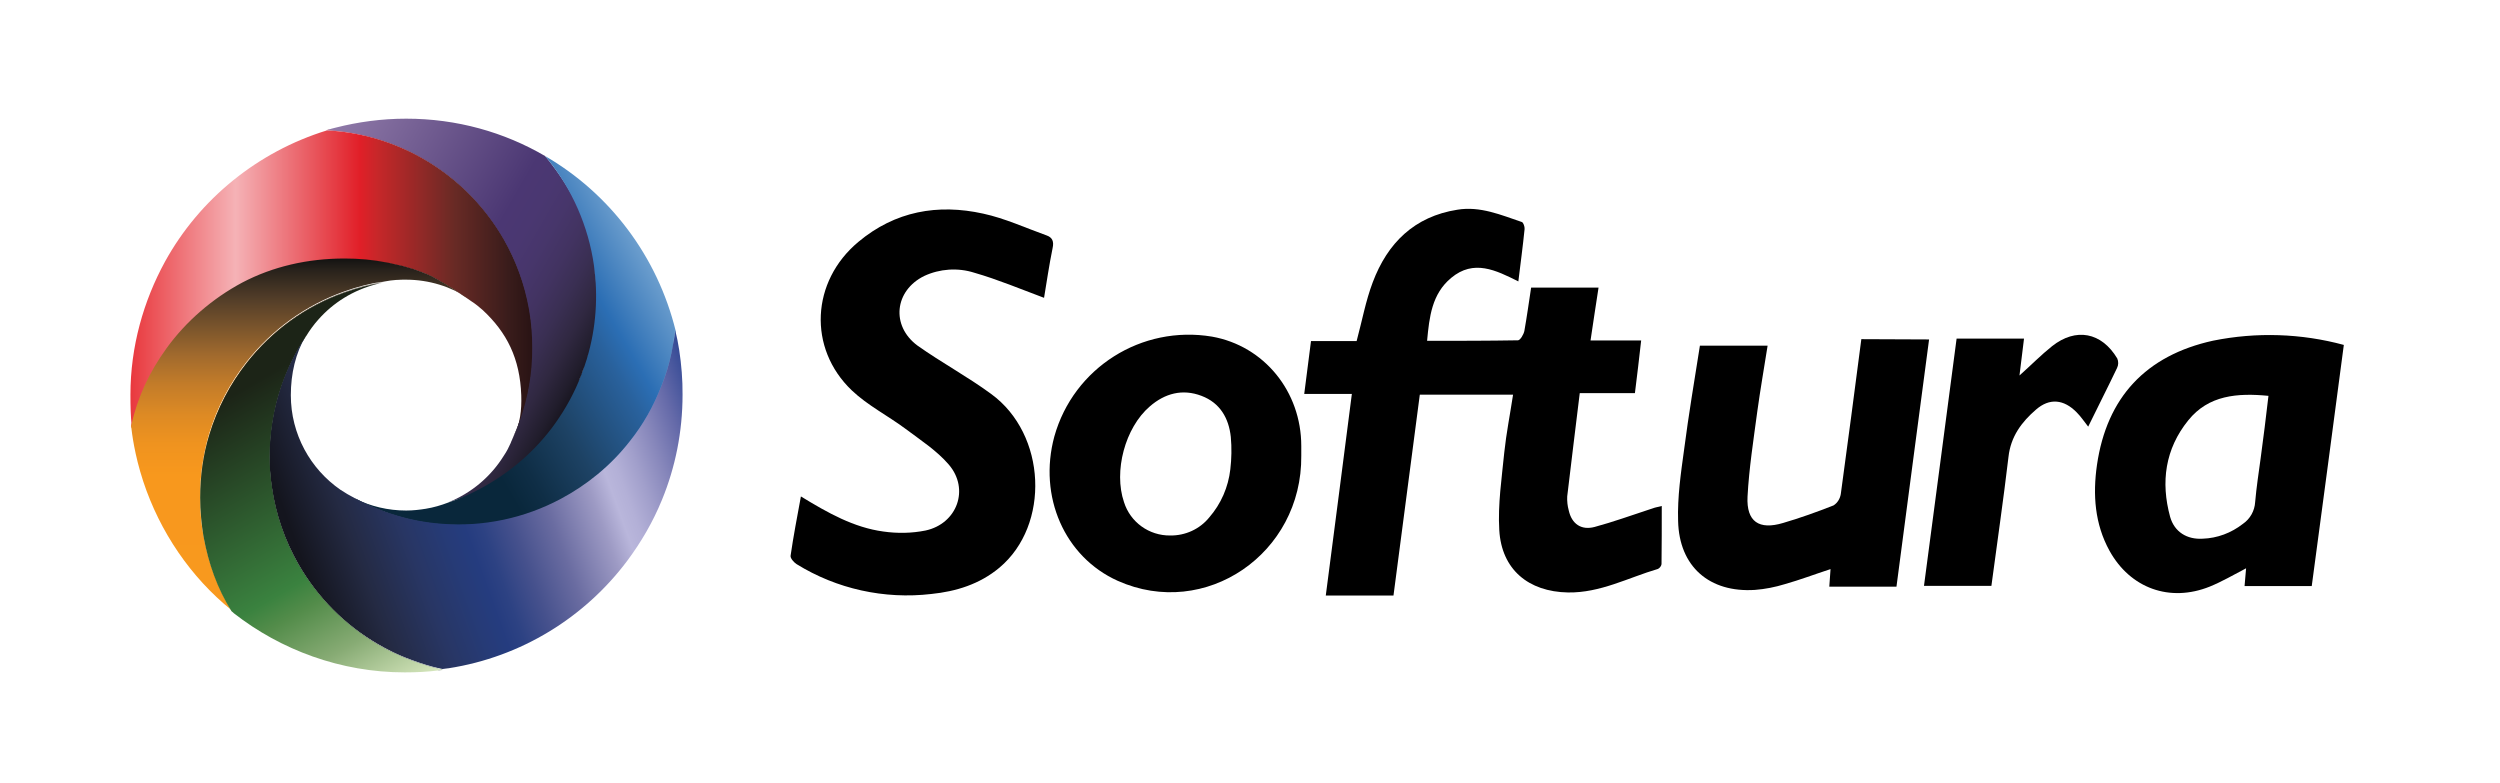
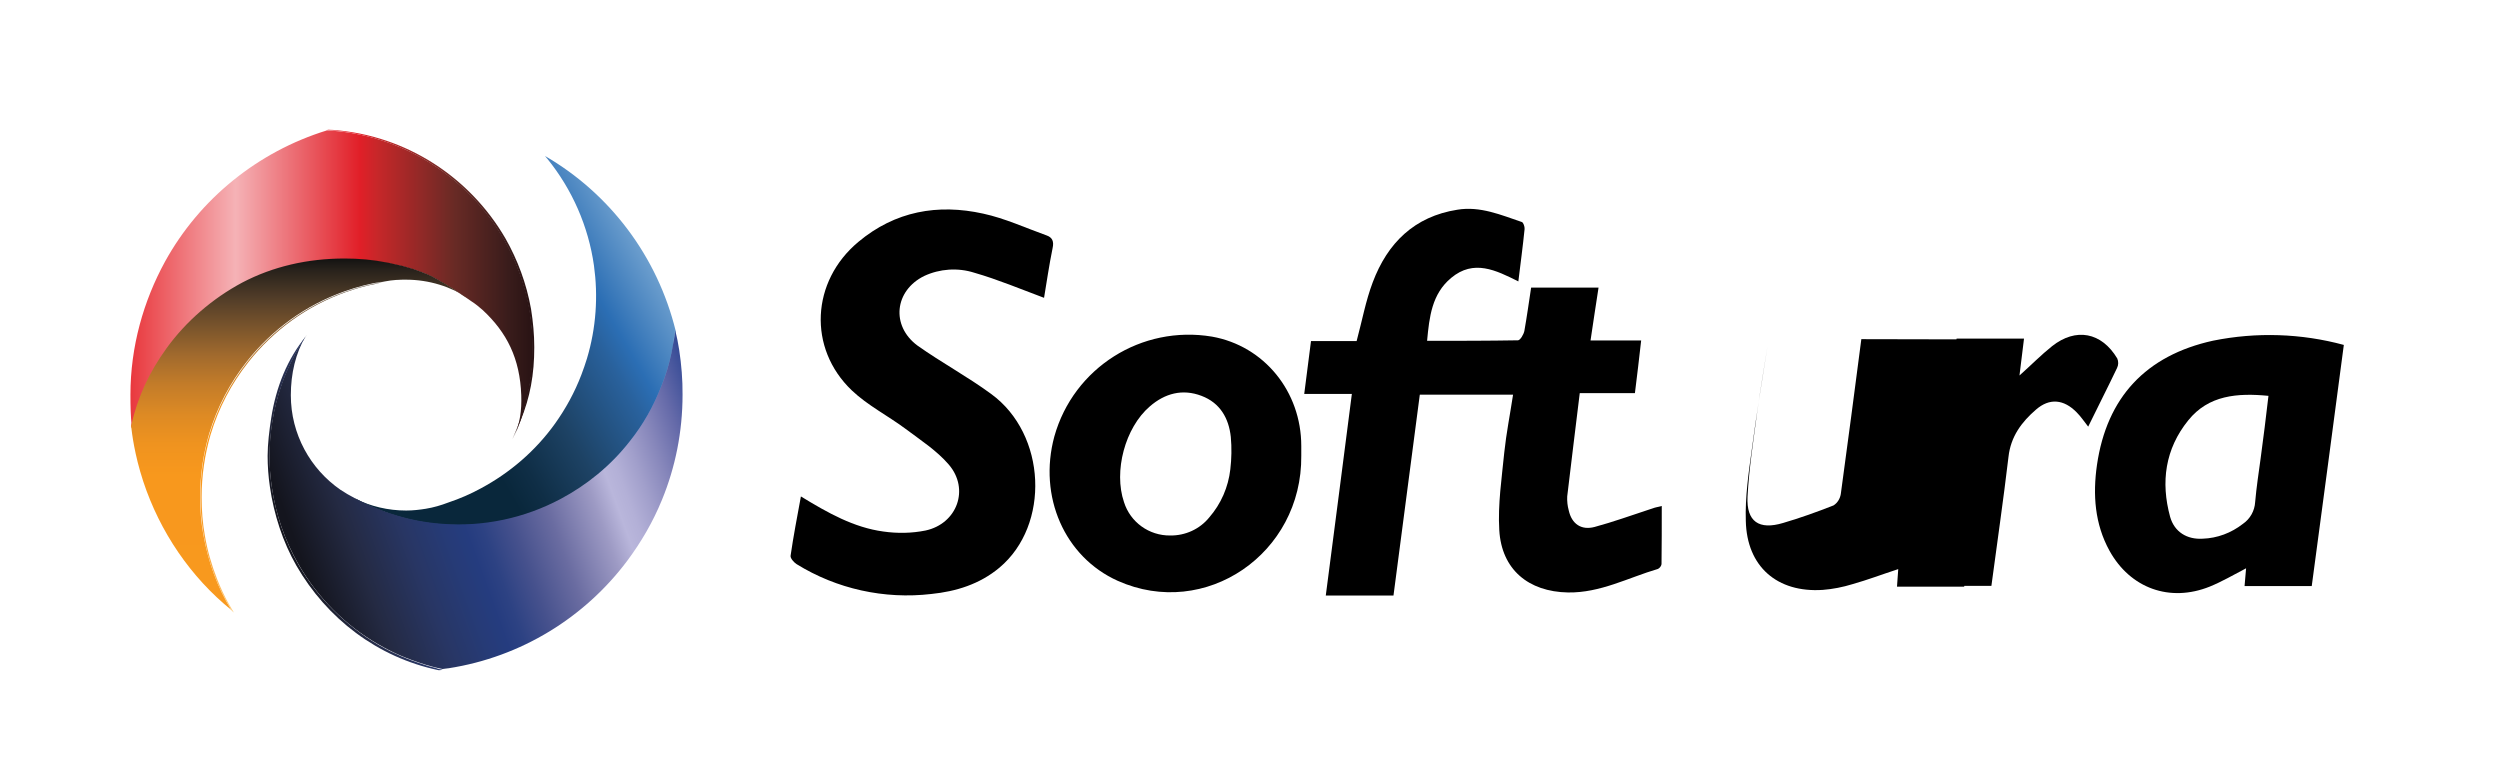
<svg xmlns="http://www.w3.org/2000/svg" version="1.1" id="Layer_1" x="0px" y="0px" viewBox="0 0 5243.6 1642.4" style="enable-background:new 0 0 5243.6 1642.4;" xml:space="preserve">
  <style type="text/css">
	.st0{fill:none;}
	.st1{fill:url(#SVGID_1_);}
	.st2{fill:url(#SVGID_00000042712494122054512790000008302778009583809720_);}
	.st3{fill:url(#SVGID_00000123417252086742058670000014824536320484708502_);}
	.st4{fill:url(#SVGID_00000000214405204841542140000000274081112139541147_);}
	.st5{fill:url(#SVGID_00000031909260288652192700000017460633594172299199_);}
	.st6{fill:url(#SVGID_00000129164359399171558950000001562364728018213561_);}
	.st7{fill:url(#SVGID_00000084523445791107511870000013797243931340608179_);}
	.st8{fill:url(#SVGID_00000056418231776170533650000017015199374931722675_);}
	.st9{fill:url(#SVGID_00000019680097126658823550000017756989476615993225_);}
	.st10{fill:url(#SVGID_00000154411288267241865780000004716046211790733468_);}
	.st11{fill:url(#SVGID_00000160188640709327479340000001643677951349874588_);}
	.st12{fill:url(#SVGID_00000001651190583522327970000015788833293231299263_);}
	.st13{fill:url(#SVGID_00000116934729680490559290000008911292813791011754_);}
	.st14{fill:url(#SVGID_00000132791410139303399630000011607650905963558062_);}
	.st15{fill:url(#SVGID_00000088114311899018857130000003212998013238458559_);}
	.st16{fill:url(#SVGID_00000156587974555954244840000009681662410679503785_);}
	.st17{fill:url(#SVGID_00000162340941066298661910000009730421441002150273_);}
	.st18{fill:url(#SVGID_00000163038029561863241470000013405016777433226392_);}
	.st19{fill:url(#SVGID_00000139294680026990033680000012866347988716967606_);}
	.st20{fill:url(#SVGID_00000168798864653342901110000017575059920849607592_);}
	.st21{fill:url(#SVGID_00000034771102828821420180000015117458763723333266_);}
	.st22{fill:url(#SVGID_00000121959743488177435310000011229483869585338521_);}
	.st23{fill:url(#SVGID_00000098914096312656578050000003887561447584772746_);}
	.st24{fill:url(#SVGID_00000134226643473107525130000016434920221455450558_);}
	.st25{fill:url(#SVGID_00000011016159255733856560000018193155171009037968_);}
	.st26{fill:url(#SVGID_00000176742053752287809560000009652630226782297254_);}
	.st27{fill:url(#SVGID_00000114775918944790043760000002575272641111248529_);}
	.st28{fill:url(#SVGID_00000008842054204859825970000015679473263878420413_);}
	.st29{fill:url(#SVGID_00000019663488989577413040000015920836634952738439_);}
	.st30{fill:url(#SVGID_00000020371595509150819550000014791752387831826343_);}
	.st31{fill:url(#SVGID_00000005955089151122809310000010368162027742103473_);}
	.st32{fill:url(#SVGID_00000142150438246208885830000018080647335108846480_);}
</style>
  <g id="Group_2121_00000177486294205880831440000001030858484506742930_" transform="translate(154.04 17.059)">
    <path id="Path_2438_00000170982258759708834730000000708617334520700325_" d="M3305.7,1051.4c-38.4,12.6-76.2,26.3-115.2,36.8   c-27.9,7.4-47.9-6.3-54.2-34.7c-2.6-9.5-3.7-19.5-3.2-29.4c8.4-71.5,17.4-143,26.3-216.6h115.7c4.7-37.9,8.9-72.6,13.1-110.4   h-106.2c5.8-38.4,11-74.1,16.8-110.9h-141.4c-4.7,31-8.9,61-14.2,91c-1.6,7.4-8.4,18.9-13.1,19.5c-63.1,1.1-126.2,1.1-190.9,1.1   c4.7-50.5,10-98.3,50.5-132c47.3-39.4,93.6-16.3,140.9,7.4c4.7-38.9,9.5-74.1,13.1-109.9c0.5-4.7-2.6-13.7-5.8-14.7   c-43.6-14.7-87.3-33.7-135.1-25.8c-90.4,14.2-146.7,69.9-177.7,152.5c-14.7,38.9-22.1,79.9-33.7,123h-95.7   c-4.7,37.3-9.5,72.6-14.2,110.9h99.9c-18.4,142.5-36.3,282.4-54.7,422.8h142c18.4-140.9,36.8-281.3,55.2-421.2h195.6   c-6.3,41.5-14.2,81-18.4,120.9c-5.3,54.2-13.7,109.4-10.5,163c4.7,82.6,61,129.4,144.1,130.9c67.8,1.1,126.2-31,188.8-49.4   c3.7-2.1,6.8-5.8,7.4-10c0.5-40,0.5-79.9,0.5-122C3319.9,1046.6,3313,1048.7,3305.7,1051.4z" />
    <path id="Path_2439_00000065047555008059247350000017328889311616440459_" d="M1784.4,561.8c32.6-15.2,70.5-17.9,105.2-6.8   c49.4,14.2,96.8,34.2,146.2,52.6c5.3-31.5,10.5-67.8,17.9-104.1c3.2-14.2-0.5-22.6-12.6-26.8c-44.2-15.8-87.3-35.8-133-45.7   c-95.2-21-184.6-5.3-261.9,59.4c-98.9,82.6-106.2,222.9-13.7,311.3c33.1,31.5,75.7,53.1,112.5,80.5c31.5,23.7,65.7,45.7,91,75.2   c44.2,51.5,17.4,124.1-48.9,138.3c-28.9,5.8-58.9,6.3-88.3,2.1c-62-8.4-116.2-38.9-173-73.6c-7.9,43.1-15.8,83.6-21.6,124.1   c-1.1,5.3,6.8,14.2,12.6,17.9c84.1,52.1,184,74.1,282.4,62.6c52.1-5.3,101.5-20.5,143-55.2c106.7-89.4,98.9-279.7-17.4-364.4   c-49.4-36.3-104.1-65.7-154.6-101.5C1714,665.9,1722.4,592.3,1784.4,561.8z" />
    <path id="Path_2440_00000111897642345236249710000001857594131787059886_" d="M4487.7,697.5c-140.9,31-222.9,118.8-243.5,260.8   c-8.9,62-4.7,123.6,26.3,179.8c43.6,78.9,126.7,108.8,210.3,75.2c25.8-10.5,50-24.7,76.2-38.4c-1.1,12.6-2.1,24.7-3.2,37.3h140.9   c22.6-169.3,45.2-337.1,67.3-505.8C4672.8,682.2,4578.7,679.1,4487.7,697.5z M4587.6,943.6c-4.2,31-8.9,61.5-11.6,92.5   c-1.1,18.4-10.5,35.2-25.8,45.7c-24.2,18.9-53.6,30-84.1,31c-33.1,2.1-59.4-14.2-68.4-45.7c-20-73.1-10.5-142.5,37.9-202.4   c42.6-53.1,103.1-57.8,168.3-51.5C4598.7,858.4,4593.4,901,4587.6,943.6z" />
    <path id="Path_2441_00000022542999912400432470000013891855768211376819_" d="M2575.3,918.3c0-114.1-77.8-209.8-187.2-229.3   c-147.8-24.7-290.3,65.2-330.7,209.3c-34.2,126.2,21.6,252.9,133,302.9c183.5,82,387-56.8,384.9-262.4   C2575.3,932,2575.3,925.2,2575.3,918.3z M2426.5,967.2c-4.2,37.3-19.5,72.6-44.2,101c-20,24.7-50.5,38.4-82,37.9   c-44.2,0.5-83.6-27.9-96.8-69.9c-22.1-64.7,2.1-156.2,54.2-200.9c31.5-27.3,68.4-37.3,108.3-22.1c38.9,14.7,57.3,46.8,61.5,86.2   C2429.6,922,2429.1,945.1,2426.5,967.2z" />
-     <path id="Path_2442_00000098182213769864964900000003460898493156272291_" d="M3750,694.3c-14.2,109.4-28.4,217.2-43.1,325   c-1.6,9.5-6.8,18.4-15.2,23.7c-34.7,13.7-69.9,26.3-105.7,36.8c-50.5,15.2-77.3-2.6-74.7-55.2c3.2-59.9,12.6-119.4,20.5-178.8   c6.3-45.7,14.2-91,21.6-137.8h-142c-11.6,73.6-23.7,145.1-33.1,217.7c-6.8,49.4-14.2,99.9-12.6,149.9   c2.1,95.7,65.7,150.9,161.4,144.6c21-1.6,42.1-5.8,62.6-12.1c31.5-8.9,62-20.5,95.7-31.5c-1.1,13.7-1.6,24.7-2.6,36.8h140.9   c22.6-173.5,45.7-346,68.4-518.5L3750,694.3z" />
+     <path id="Path_2442_00000098182213769864964900000003460898493156272291_" d="M3750,694.3c-14.2,109.4-28.4,217.2-43.1,325   c-1.6,9.5-6.8,18.4-15.2,23.7c-34.7,13.7-69.9,26.3-105.7,36.8c-50.5,15.2-77.3-2.6-74.7-55.2c3.2-59.9,12.6-119.4,20.5-178.8   c6.3-45.7,14.2-91,21.6-137.8c-11.6,73.6-23.7,145.1-33.1,217.7c-6.8,49.4-14.2,99.9-12.6,149.9   c2.1,95.7,65.7,150.9,161.4,144.6c21-1.6,42.1-5.8,62.6-12.1c31.5-8.9,62-20.5,95.7-31.5c-1.1,13.7-1.6,24.7-2.6,36.8h140.9   c22.6-173.5,45.7-346,68.4-518.5L3750,694.3z" />
    <path id="Path_2443_00000081643568096187364890000008558600268535383978_" d="M4286.8,734.8c-33.1-55.2-86.8-65.2-136.7-25.8   c-23.1,18.4-43.6,39.4-68.4,61.5c3.2-27.3,6.3-52.1,9.5-77.3h-141.4c-22.6,173.5-45.7,345.5-68.4,518.5h141.4   c12.1-91,25.2-180.4,35.8-270.3c4.7-43.1,27.9-73.6,57.8-99.4c28.4-24.7,58.4-21.6,85.2,5.8c8.4,8.4,15.2,18.4,24.2,30   c21-43.1,41.5-83.1,60.5-123C4289.5,748.5,4289.5,741.1,4286.8,734.8z" />
  </g>
  <path class="st0" d="M917.7,585.9c2.6,1.1,4.7,2.6,6.8,4.2c-1.6-1.1-3.7-2.1-5.3-3.2C918.7,586.5,918.2,585.9,917.7,585.9z" />
  <path class="st0" d="M892.4,1067.1c16.3-2.6,32.1-7.4,47.3-13.1l0,0c48.9-19.5,89.9-54.2,117.3-98.3c5.3-8.9,10.5-17.9,14.7-27.3  c0,0,0,0,0-0.5c2.1-4.2,4.2-8.9,5.8-13.1c12.1-27.9,15.8-54.2,14.7-86.2c-2.1-76.8-30-131.5-81-178.8c-7.4-6.8-14.7-12.6-23.1-17.9  c-6.8-4.7-13.7-9.5-21-14.2c5.3,3.7,10.5,7.4,15.8,11c-37.9-25.2-83.6-39.4-132-39.4c-6.3,0-12.6,0-18.4,0.5c-0.5,0-1.1,0-1.6,0  c-7.9,0.5-16.3,1.6-24.2,3.2c-6.3,1.1-12.6,2.1-19.5,3.7c-47.3,12.1-88.9,38.4-120.4,74.1c-9.5,10.5-17.9,22.1-25.2,34.2  c0,0,0,0.5-0.5,0.5l0,0c-21.6,36.3-31.5,79.4-31.5,124.6c0,82,41,154.6,103.6,198.2c9.5,6.8,20,12.6,30.5,17.9  c32.1,15.8,68.4,24.7,106.7,24.7C865.6,1070.2,879.3,1069.2,892.4,1067.1z" />
  <path class="st0" d="M814.6,552.3c7.9,1.6,15.8,3.2,23.7,5.3c-7.4-1.6-14.7-3.2-22.6-4.7C815.1,552.8,814.6,552.3,814.6,552.3z" />
  <linearGradient id="SVGID_1_" gradientUnits="userSpaceOnUse" x1="273.523" y1="2633.222" x2="1122.004" y2="2633.222" gradientTransform="matrix(1 0 0 1 0 -2038.877)">
    <stop offset="0" style="stop-color:#E9383D" />
    <stop offset="0.26" style="stop-color:#F5B2B6" />
    <stop offset="0.567" style="stop-color:#E11F28" />
    <stop offset="0.61" style="stop-color:#C72729" />
    <stop offset="0.802" style="stop-color:#682A25" />
    <stop offset="0.936" style="stop-color:#391C1B" />
    <stop offset="1" style="stop-color:#271213" />
  </linearGradient>
  <path class="st1" d="M508.6,594.3c63.6-34.2,136.7-50.5,214.5-50.5c30.5,0,59.9,2.6,88.9,8.4c1.1,0,2.1,0.5,3.2,0.5  c0.5,0,0.5,0,1.1,0c7.4,1.6,15.2,3.2,22.6,4.7h0.5c3.2,0.5,6.3,1.6,10,2.6c1.6,0.5,3.7,1.1,5.3,1.6c2.1,0.5,3.7,1.1,5.8,1.6  c3.2,1.1,5.8,1.6,8.9,2.6c1.1,0.5,2.1,0.5,2.6,1.1c3.7,1.1,7.4,2.1,10.5,3.7c0.5,0,1.1,0.5,1.6,0.5c3.7,1.1,7.4,2.6,10.5,4.2  c1.1,0.5,1.6,0.5,2.6,1.1c3.2,1.1,6.3,2.6,9.5,4.2c1.6,0.5,3.2,1.6,4.7,2.6c1.6,1.1,3.2,1.6,4.7,2.6c0.5,0.5,1.1,0.5,2.1,1.1  c0.5,0.5,1.1,0.5,1.6,1.1c1.6,1.1,3.7,2.1,5.3,3.2c4.2,2.1,8.4,4.7,12.1,6.8c0.5,0.5,1.1,0.5,1.6,1.1c5.3,3.2,10.5,6.3,15.2,9.5  c3.2,2.1,6.3,4.2,9.5,6.3c1.6,1.1,3.2,2.1,4.7,3.2c7.4,4.7,14.2,9.5,21,14.2c8.4,5.3,15.8,11.6,23.1,17.9c51,47.3,78.3,102,81,178.8  c1.1,32.1-2.6,58.4-14.7,86.2c20-44.7,32.6-93.6,37.3-144.6c1.1-13.1,1.6-26.8,1.6-40.5c0-27.3-2.6-54.2-6.8-80.5  c-9.5-53.1-27.9-102.5-53.6-147.8c-73.6-127.2-206.6-216.1-361.2-227.7c-3.7,0-6.8-0.5-10.5-0.5c-145.1,44.7-267.1,144.1-339.2,275  c-45.2,82.6-72.6,178.3-72.6,279.2c0,23.1,0.5,44.7,2.6,66.8c13.7-61,38.4-113.6,74.1-162.5C390.8,675.3,446.5,626.9,508.6,594.3z" />
  <linearGradient id="SVGID_00000027594030093313381130000011060303915746089118_" gradientUnits="userSpaceOnUse" x1="2304.247" y1="3459.93" x2="2465.609" y2="3459.93" gradientTransform="matrix(1 0 0 1 0 -2038.877)">
    <stop offset="0" style="stop-color:#E9383D" />
    <stop offset="0.26" style="stop-color:#F5B2B6" />
    <stop offset="0.567" style="stop-color:#E11F28" />
    <stop offset="0.61" style="stop-color:#C72729" />
    <stop offset="0.802" style="stop-color:#682A25" />
    <stop offset="0.936" style="stop-color:#391C1B" />
    <stop offset="1" style="stop-color:#271213" />
  </linearGradient>
-   <path style="fill:url(#SVGID_00000027594030093313381130000011060303915746089118_);" d="M2383.3,1421c-0.1,0-0.2,0.1-0.3,0.1  C2383.1,1421.1,2383.2,1421,2383.3,1421L2383.3,1421z" />
  <linearGradient id="SVGID_00000068648630696609503310000012099492020957700230_" gradientUnits="userSpaceOnUse" x1="489.637" y1="3324" x2="489.637" y2="2582.278" gradientTransform="matrix(1 0 0 1 0 -2038.877)">
    <stop offset="0" style="stop-color:#FFD185" />
    <stop offset="9.566900e-03" style="stop-color:#FFCE80" />
    <stop offset="6.978090e-02" style="stop-color:#FDBD63" />
    <stop offset="0.135" style="stop-color:#FBAF49" />
    <stop offset="0.204" style="stop-color:#FAA435" />
    <stop offset="0.281" style="stop-color:#F99D26" />
    <stop offset="0.372" style="stop-color:#F8991F" />
    <stop offset="0.507" style="stop-color:#F8981D" />
    <stop offset="0.579" style="stop-color:#EF931F" />
    <stop offset="0.647" style="stop-color:#DD8A24" />
    <stop offset="0.714" style="stop-color:#C37C29" />
    <stop offset="0.78" style="stop-color:#A16A2D" />
    <stop offset="0.847" style="stop-color:#79542C" />
    <stop offset="0.912" style="stop-color:#503C28" />
    <stop offset="0.977" style="stop-color:#27211B" />
    <stop offset="1" style="stop-color:#131312" />
  </linearGradient>
  <path style="fill:url(#SVGID_00000068648630696609503310000012099492020957700230_);" d="M490.7,1285.3  C490.7,1285.3,490.7,1284.8,490.7,1285.3c-0.5-0.5-1.1-1.1-2.1-1.6C489.6,1284.2,490.2,1284.8,490.7,1285.3z" />
  <linearGradient id="SVGID_00000117678008043583037710000005106981008935969158_" gradientUnits="userSpaceOnUse" x1="272.719" y1="2759.683" x2="1121.201" y2="2759.683" gradientTransform="matrix(1 0 0 1 0 -2038.877)">
    <stop offset="0" style="stop-color:#E9383D" />
    <stop offset="0.26" style="stop-color:#F5B2B6" />
    <stop offset="0.567" style="stop-color:#E11F28" />
    <stop offset="0.61" style="stop-color:#C72729" />
    <stop offset="0.802" style="stop-color:#682A25" />
    <stop offset="0.936" style="stop-color:#391C1B" />
    <stop offset="1" style="stop-color:#271213" />
  </linearGradient>
  <path style="fill:url(#SVGID_00000117678008043583037710000005106981008935969158_);" d="M356.1,733.2  c41-56.3,94.1-103.1,156.2-136.2c63.6-34.2,136.7-53.1,214-53.1c30,0,59.4,3.2,88.3,8.4c-1.1,0-2.1-0.5-3.2-0.5  c-28.9-5.8-58.4-8.4-88.9-8.4c-77.3,0-150.4,16.8-214.5,50.5c-62,33.1-117.8,81-158.8,137.8c-35.8,49.4-60.5,101.5-74.1,162.5  c0,1.6,0,3.2,0.5,4.2C289.8,837.3,320.3,782.6,356.1,733.2z" />
  <linearGradient id="SVGID_00000066479381154688121290000016541293389512785595_" gradientUnits="userSpaceOnUse" x1="629.243" y1="4121.371" x2="629.243" y2="2582.277" gradientTransform="matrix(1 0 0 1 0 -2038.877)">
    <stop offset="0" style="stop-color:#FFD185" />
    <stop offset="1.329230e-02" style="stop-color:#FFCE80" />
    <stop offset="9.695430e-02" style="stop-color:#FDBD63" />
    <stop offset="0.187" style="stop-color:#FBAF49" />
    <stop offset="0.284" style="stop-color:#FAA435" />
    <stop offset="0.391" style="stop-color:#F99D26" />
    <stop offset="0.516" style="stop-color:#F8991F" />
    <stop offset="0.705" style="stop-color:#F8981D" />
    <stop offset="0.748" style="stop-color:#EF931F" />
    <stop offset="0.788" style="stop-color:#DD8A24" />
    <stop offset="0.829" style="stop-color:#C37C29" />
    <stop offset="0.869" style="stop-color:#A16A2D" />
    <stop offset="0.908" style="stop-color:#79542C" />
    <stop offset="0.948" style="stop-color:#503C28" />
    <stop offset="0.986" style="stop-color:#27211B" />
    <stop offset="1" style="stop-color:#131312" />
  </linearGradient>
  <path style="fill:url(#SVGID_00000066479381154688121290000016541293389512785595_);" d="M967.6,617c-1.6-1.1-3.2-2.1-4.7-3.2  c-3.2-2.1-6.3-4.2-9.5-6.3c-5.3-3.2-10-6.3-15.2-9.5c-0.5-0.5-1.1-0.5-1.6-1.1c-4.2-2.6-7.9-4.7-12.1-6.8c-2.1-1.6-4.7-2.6-6.8-4.2  c-2.1-1.1-4.7-2.1-6.8-3.7c-1.6-1.1-3.2-1.6-4.7-2.6c-3.2-1.6-6.3-2.6-9.5-4.2c-1.1-0.5-1.6-0.5-2.6-1.1c-3.7-1.6-7.4-2.6-10.5-4.2  c-0.5,0-1.1-0.5-1.6-0.5c-3.7-1.1-6.8-2.6-10.5-3.7c-1.1-0.5-2.1-0.5-2.6-1.1c-3.2-1.1-5.8-1.6-8.9-2.6c-2.1-0.5-3.7-1.1-5.8-1.6  c-1.6-0.5-3.7-1.1-5.3-1.6c-3.2-1.1-6.3-1.6-10-2.6h-0.5c-7.9-1.6-15.8-3.7-23.7-5.3c-1.1,0-2.1-0.5-3.2-0.5  c-28.9-5.8-58.4-8.4-88.9-8.4c-77.3,0-150.4,16.8-214.5,50.5c-62,33.1-117.8,81-158.8,137.8C313.5,780,288.8,832,275.1,893  c0,0.5,0,0.5,0,1.1c1.6,14.2,6.8,58.9,25.2,115.2c35.2,106.7,99.9,201.4,185.1,270.3c-29.4-47.8-48.4-99.9-58.9-157.7  c-4.7-25.8-6.8-53.1-6.8-80.5c0-45.7,6.8-89.9,18.9-131.5c16.8-55.7,43.6-106.7,78.9-151.4c52.6-66.8,123-118.3,204.5-147.2  c26.3-9.5,54.2-16.8,82-21c-5.8,1.1-11,2.1-16.3,3.7c6.3-1.1,12.6-2.6,19.5-3.7c7.9-1.6,15.8-2.6,24.2-3.2c0.5,0,1.1,0,1.6,0  c6.3-0.5,12.1-0.5,18.4-0.5c48.9,0,94.1,14.7,132,39.4C978.7,624.3,973.4,620.6,967.6,617z" />
  <linearGradient id="SVGID_00000080914603818811117240000001378037350459754116_" gradientUnits="userSpaceOnUse" x1="272.719" y1="2622.969" x2="1121.201" y2="2622.969" gradientTransform="matrix(1 0 0 1 0 -2038.877)">
    <stop offset="0" style="stop-color:#E9383D" />
    <stop offset="0.26" style="stop-color:#F5B2B6" />
    <stop offset="0.567" style="stop-color:#E11F28" />
    <stop offset="0.61" style="stop-color:#C72729" />
    <stop offset="0.802" style="stop-color:#682A25" />
    <stop offset="0.936" style="stop-color:#391C1B" />
    <stop offset="1" style="stop-color:#271213" />
  </linearGradient>
  <path style="fill:url(#SVGID_00000080914603818811117240000001378037350459754116_);" d="M910.8,582.3c2.1,1.1,4.7,2.1,6.8,3.7  c-0.5-0.5-1.1-0.5-2.1-1.1C914,583.8,912.4,583.3,910.8,582.3z" />
  <linearGradient id="SVGID_00000100364392201304757250000012052165070433304470_" gradientUnits="userSpaceOnUse" x1="914.24" y1="3324" x2="914.24" y2="2582.278" gradientTransform="matrix(1 0 0 1 0 -2038.877)">
    <stop offset="0" style="stop-color:#FFD185" />
    <stop offset="9.566900e-03" style="stop-color:#FFCE80" />
    <stop offset="6.978090e-02" style="stop-color:#FDBD63" />
    <stop offset="0.135" style="stop-color:#FBAF49" />
    <stop offset="0.204" style="stop-color:#FAA435" />
    <stop offset="0.281" style="stop-color:#F99D26" />
    <stop offset="0.372" style="stop-color:#F8991F" />
    <stop offset="0.507" style="stop-color:#F8981D" />
    <stop offset="0.579" style="stop-color:#EF931F" />
    <stop offset="0.647" style="stop-color:#DD8A24" />
    <stop offset="0.714" style="stop-color:#C37C29" />
    <stop offset="0.78" style="stop-color:#A16A2D" />
    <stop offset="0.847" style="stop-color:#79542C" />
    <stop offset="0.912" style="stop-color:#503C28" />
    <stop offset="0.977" style="stop-color:#27211B" />
    <stop offset="1" style="stop-color:#131312" />
  </linearGradient>
  <path style="fill:url(#SVGID_00000100364392201304757250000012052165070433304470_);" d="M910.8,582.3c2.1,1.1,4.7,2.1,6.8,3.7  c-0.5-0.5-1.1-0.5-2.1-1.1C914,583.8,912.4,583.3,910.8,582.3z" />
  <linearGradient id="SVGID_00000177449526654753507300000006660253194576621206_" gradientUnits="userSpaceOnUse" x1="2382.609" y1="3459.949" x2="2502.997" y2="3529.455" gradientTransform="matrix(1 0 0 1 0 -2038.877)">
    <stop offset="0" style="stop-color:#CCB5D8" />
    <stop offset="0.691" style="stop-color:#4B3773" />
    <stop offset="0.741" style="stop-color:#4A3771" />
    <stop offset="0.789" style="stop-color:#47366B" />
    <stop offset="0.837" style="stop-color:#423361" />
    <stop offset="0.884" style="stop-color:#3A2F53" />
    <stop offset="0.93" style="stop-color:#302841" />
    <stop offset="0.976" style="stop-color:#211D2C" />
    <stop offset="1" style="stop-color:#17141E" />
  </linearGradient>
  <path style="fill:url(#SVGID_00000177449526654753507300000006660253194576621206_);" d="M2382.5,1421.2L2382.5,1421.2  c0.2,0,0.3-0.1,0.5-0.1C2382.8,1421.2,2382.7,1421.2,2382.5,1421.2z" />
  <linearGradient id="SVGID_00000183943332179877247680000012779254904461510288_" gradientUnits="userSpaceOnUse" x1="272.719" y1="2635.326" x2="1121.201" y2="2635.326" gradientTransform="matrix(1 0 0 1 0 -2038.877)">
    <stop offset="0" style="stop-color:#E9383D" />
    <stop offset="0.26" style="stop-color:#F5B2B6" />
    <stop offset="0.567" style="stop-color:#E11F28" />
    <stop offset="0.61" style="stop-color:#C72729" />
    <stop offset="0.802" style="stop-color:#682A25" />
    <stop offset="0.936" style="stop-color:#391C1B" />
    <stop offset="1" style="stop-color:#271213" />
  </linearGradient>
  <path style="fill:url(#SVGID_00000183943332179877247680000012779254904461510288_);" d="M1055.9,501.3  c25.8,44.7,44.2,94.6,53.6,147.8c4.7,25.8,6.8,53.1,6.8,80.5c0,13.7-0.5,26.8-1.6,40.5c-4.2,51-17.4,99.4-37.3,144.6  c-1.1,2.1-1.6,4.2-2.6,6.3c25.8-54.2,39.4-96.2,44.2-152c1.1-13.1,1.6-26.8,1.6-40.5c0-27.3-2.6-54.2-6.8-80.5  c-9.5-53.1-27.9-102.5-53.6-147.8C986.5,373,853.5,284.1,698.9,272.5c-3.7,0-6.8-0.5-10.5-0.5c-0.5,0-1.1,0.5-1.6,0.5  c-1.1,0-1.6,0.5-2.6,0.5c3.7,0,6.8,0.5,10.5,0.5C849.3,285.7,982.3,374,1055.9,501.3z" />
  <linearGradient id="SVGID_00000105410874652542835640000011788539329667009673_" gradientUnits="userSpaceOnUse" x1="-320.187" y1="1943.282" x2="1225.891" y2="2835.91" gradientTransform="matrix(1 0 0 1 0 -2038.877)">
    <stop offset="0.392" style="stop-color:#CCB5D8" />
    <stop offset="0.822" style="stop-color:#4B3773" />
    <stop offset="0.851" style="stop-color:#4A3771" />
    <stop offset="0.878" style="stop-color:#47366B" />
    <stop offset="0.906" style="stop-color:#423361" />
    <stop offset="0.933" style="stop-color:#3A2F53" />
    <stop offset="0.96" style="stop-color:#302841" />
    <stop offset="0.986" style="stop-color:#211D2C" />
    <stop offset="1" style="stop-color:#17141E" />
  </linearGradient>
-   <path style="fill:url(#SVGID_00000105410874652542835640000011788539329667009673_);" d="M1250.5,556.5  c-11.6-82-50-158.8-102.5-223.5c3.2,4.2,6.3,7.9,9.5,12.1c-3.2-4.2-6.3-8.4-9.5-12.1c-1.1-1.1-1.6-2.1-2.6-3.2  c1.1,1.1,1.6,2.1,2.6,3.2c-0.5-1.1-1.6-2.1-2.1-2.6c-0.5-0.5-1.1-1.1-1.6-1.6s-1.1-1.1-1.1-1.6l0,0c-85.7-50-185.1-78.3-291.3-78.3  c-51,0-101,6.8-148.3,18.9c-5.3,1.1-10,2.6-15.2,4.2c-0.5,0-1.1,0.5-1.6,0.5c-1.1,0-1.6,0.5-2.6,0.5c3.7,0,6.8,0.5,10.5,0.5  c154.6,11.6,287.6,99.9,361.2,227.7c25.8,44.7,44.2,94.6,53.6,147.8c4.7,25.8,6.8,53.1,6.8,80.5c0,13.7-0.5,26.8-1.6,40.5  c-4.2,51-17.4,99.4-37.3,144.6c-2.1,4.2-3.7,8.9-5.8,13.1c0,0,0,0,0,0.5c-4.2,9.5-8.9,18.9-14.7,27.3  c-27.3,44.2-68.4,78.9-117.3,98.3l0,0l0,0l0,0l0,0c23.7-7.9,48.9-14.7,71-26.3c60.5-32.1,116.2-76.8,157.2-134.1  c22.1-31,42.1-68.9,56.3-106.2c4.2-11,7.9-21.6,11.6-32.6C1255.8,689,1259.4,620.1,1250.5,556.5z M1245.8,557  c1.6,12.1,3.2,24.2,3.7,36.3C1248.9,581.2,1247.3,569.1,1245.8,557c-1.6-10-3.2-20.5-5.3-30.5C1242.6,536.5,1244.2,547,1245.8,557z   M1183.7,383.5c-5.3-8.9-11-17.4-16.8-25.8C1172.7,366.1,1178.5,375.1,1183.7,383.5z M1231,752.1c-1.6,5.8-3.7,11-5.3,16.8  c-1.6,5.8-3.7,11-6.3,16.8c-1.6,4.7-3.7,9.5-5.8,13.7c2.1-4.7,3.7-8.9,5.8-13.7c2.1-5.8,4.2-11,6.3-16.8  C1227.9,763.1,1229.5,757.9,1231,752.1c1.1-4.2,2.6-7.9,3.7-12.1C1233.7,744.2,1232.1,748.4,1231,752.1z" />
  <linearGradient id="SVGID_00000181774630288791637980000009046769652620608910_" gradientUnits="userSpaceOnUse" x1="489.168" y1="3113.787" x2="1515.881" y2="2521.014" gradientTransform="matrix(1 0 0 1 0 -2038.877)">
    <stop offset="0.44" style="stop-color:#09273B" />
    <stop offset="0.489" style="stop-color:#0F2E46" />
    <stop offset="0.582" style="stop-color:#1D4264" />
    <stop offset="0.709" style="stop-color:#29619C" />
    <stop offset="0.75" style="stop-color:#2B6EB4" />
    <stop offset="1" style="stop-color:#C1DDEF" />
  </linearGradient>
  <path style="fill:url(#SVGID_00000181774630288791637980000009046769652620608910_);" d="M1143.2,327.2c0.5,0.5,1.1,1.1,1.1,1.6  c0.5,0.5,1.1,1.1,1.6,1.6c0.5,1.1,1.6,2.1,2.1,2.6c52.1,64.2,86.2,142,97.8,224c8.9,63.6,4.7,130.4-14.7,195.1  c-3.2,11-7.4,22.1-11.6,33.7c-14.2,37.3-33.1,71.5-55.2,102.5c-41,57.3-94.6,103.1-155.1,135.7c-22.1,12.1-45.2,22.1-68.9,30l0,0  c-15.2,5.8-31,10.5-47.3,13.1c-13.1,2.1-26.8,3.7-41,3.7c-38.4,0-74.7-8.9-106.7-24.7c16.8,8.9,34.7,17.4,53.1,24.2  c6.8,2.6,13.1,4.7,20,7.4c36.3,12.1,73.1,19.5,109.9,22.1c87.3,6.8,173.5-12.1,248.7-52.1c55.2-29.4,104.6-69.9,144.6-120.4  c27.3-34.7,50.5-74.7,67.3-117.8c8.4-22.6,15.2-45.2,20.5-67.8c1.6-8.4,3.2-16.8,4.7-25.2c1.1-7.4,2.1-14.7,3.2-22.1  C1378.8,537,1278.4,405.6,1143.2,327.2z" />
  <linearGradient id="SVGID_00000137836036251815966830000017270783700764838568_" gradientUnits="userSpaceOnUse" x1="721.913" y1="3517.225" x2="1587.186" y2="3202.291" gradientTransform="matrix(1 0 0 1 0 -2038.877)">
    <stop offset="0" style="stop-color:#14151E" />
    <stop offset="3.535880e-02" style="stop-color:#1C1F2E" />
    <stop offset="0.101" style="stop-color:#252B46" />
    <stop offset="0.166" style="stop-color:#28335A" />
    <stop offset="0.23" style="stop-color:#28386B" />
    <stop offset="0.293" style="stop-color:#263A76" />
    <stop offset="0.355" style="stop-color:#253C7D" />
    <stop offset="0.412" style="stop-color:#253C7F" />
    <stop offset="0.453" style="stop-color:#2D4283" />
    <stop offset="0.526" style="stop-color:#46518D" />
    <stop offset="0.622" style="stop-color:#6A6CA1" />
    <stop offset="0.736" style="stop-color:#9D9AC4" />
    <stop offset="0.786" style="stop-color:#B9B6DB" />
    <stop offset="0.81" style="stop-color:#B3B0D7" />
    <stop offset="0.847" style="stop-color:#A19FCB" />
    <stop offset="0.891" style="stop-color:#8787BB" />
    <stop offset="0.941" style="stop-color:#656AA9" />
    <stop offset="0.996" style="stop-color:#364B96" />
    <stop offset="1" style="stop-color:#324994" />
  </linearGradient>
  <path style="fill:url(#SVGID_00000137836036251815966830000017270783700764838568_);" d="M920.8,1405.2c1.1,0,3.2-0.5,5.8-0.5  C924.5,1404.6,922.4,1404.6,920.8,1405.2L920.8,1405.2z" />
  <linearGradient id="SVGID_00000077288477644619787350000013595506704601628847_" gradientUnits="userSpaceOnUse" x1="799.838" y1="3180.334" x2="1518.811" y2="2765.235" gradientTransform="matrix(1 0 0 1 0 -2038.877)">
    <stop offset="0.352" style="stop-color:#09273B" />
    <stop offset="0.41" style="stop-color:#0F2E46" />
    <stop offset="0.522" style="stop-color:#1D4264" />
    <stop offset="0.676" style="stop-color:#29619C" />
    <stop offset="0.725" style="stop-color:#2B6EB4" />
    <stop offset="1" style="stop-color:#C1DDEF" />
  </linearGradient>
  <path style="fill:url(#SVGID_00000077288477644619787350000013595506704601628847_);" d="M1408.2,740.5  c-4.7,22.6-11.6,45.7-20.5,67.8c-16.8,43.6-39.4,83.1-67.3,117.8c-39.4,50.5-89.4,91-144.6,120.4c-75.2,40-161.4,58.9-248.7,52.1  c-36.8-2.6-73.6-10-109.9-22.1c-6.8-2.1-13.7-4.7-20-7.4c-18.4-6.8-36.3-15.2-53.1-24.2c16.8,13.1,33.7,21.6,52.1,28.9  c6.8,2.6,14.7,5.3,21.6,7.4c36.3,12.1,72,18.9,108.8,22.1c87.3,6.8,175.6-11.6,250.8-51.5c55.2-29.4,106.2-71.5,146.2-122  c27.3-34.7,51-73.1,67.8-116.7c12.1-30.5,19.5-58.4,24.2-89.9c1.1-7.4-0.5-22.6,0-30c-0.5,7.4-1.6,14.7-3.2,22.1  C1411.9,723.7,1410.4,732.1,1408.2,740.5z" />
  <linearGradient id="SVGID_00000181049512031214553310000004064724355252789387_" gradientUnits="userSpaceOnUse" x1="405.372" y1="3238.089" x2="1460.445" y2="2854.073" gradientTransform="matrix(1 0 0 1 0 -2038.877)">
    <stop offset="0.198" style="stop-color:#14151E" />
    <stop offset="0.299" style="stop-color:#242A43" />
    <stop offset="0.396" style="stop-color:#283664" />
    <stop offset="0.467" style="stop-color:#263B77" />
    <stop offset="0.505" style="stop-color:#253C7F" />
    <stop offset="0.536" style="stop-color:#2D4283" />
    <stop offset="0.59" style="stop-color:#46518D" />
    <stop offset="0.662" style="stop-color:#6A6CA1" />
    <stop offset="0.748" style="stop-color:#9D9AC4" />
    <stop offset="0.786" style="stop-color:#B9B6DB" />
    <stop offset="0.81" style="stop-color:#B3B0D7" />
    <stop offset="0.847" style="stop-color:#A19FCB" />
    <stop offset="0.891" style="stop-color:#8787BB" />
    <stop offset="0.941" style="stop-color:#656AA9" />
    <stop offset="0.996" style="stop-color:#364B96" />
    <stop offset="1" style="stop-color:#324994" />
  </linearGradient>
  <path style="fill:url(#SVGID_00000181049512031214553310000004064724355252789387_);" d="M1424.6,734.2c-2.1-13.7-4.7-27.3-8.4-41  c-0.5,7.4-1.6,14.7-3.2,22.1c-1.6,8.4-3.2,16.8-4.7,25.2c-4.7,22.6-11.6,45.7-20.5,67.8c-16.8,43.6-39.4,83.1-67.3,117.8  c-39.4,50.5-89.4,91-144.6,120.4c-75.2,40-161.4,58.9-248.7,52.1c-36.8-2.6-73.6-10-109.9-22.1c-6.8-2.1-13.7-4.7-20-7.4  c-18.4-6.8-36.3-15.2-53.1-24.2c-10.5-5.3-21-11.6-30.5-17.9C651.1,983.5,610,910.9,610,828.9c0-45.2,10-88.3,31.5-124.6  c-20.5,31-37.9,65.2-50.5,101c-8.9,25.8-15.8,52.1-20,79.4c-3.7,23.1-5.8,47.3-5.8,71.5c0,21.6,1.6,43.1,4.7,64.2  c8.4,58.9,27.9,114.1,56.3,163.5c40,69.4,97.3,127.2,166.7,167.2c8.9,5.3,17.9,10,27.3,14.7c13.7,6.8,28.4,13.1,43.1,18.4  c9.5,3.7,19.5,6.8,29.4,10c4.7,1.6,10,2.6,14.7,4.2c4.2,1.1,8.9,2.1,13.1,3.2c2.6,0.5,5.3,1.1,7.9,1.6c4.7-0.5,10.5-1.6,12.6-1.6  c152.5-23.7,285.5-106.7,374.4-225.1c29.4-39.4,54.2-82,73.1-128.3c27.9-67.8,43.1-142.5,43.1-220.3  C1431.9,796.8,1429.3,765.2,1424.6,734.2z" />
  <linearGradient id="SVGID_00000182520258611244257570000014035967175987264657_" gradientUnits="userSpaceOnUse" x1="1016.861" y1="3391.986" x2="619.149" y2="2703.131" gradientTransform="matrix(1 0 0 1 0 -2038.877)">
    <stop offset="0" style="stop-color:#D7E7BE" />
    <stop offset="0.195" style="stop-color:#87AB74" />
    <stop offset="0.352" style="stop-color:#538C4A" />
    <stop offset="0.426" style="stop-color:#3A823F" />
    <stop offset="0.971" style="stop-color:#1C2417" />
  </linearGradient>
  <path style="fill:url(#SVGID_00000182520258611244257570000014035967175987264657_);" d="M642.7,704.2c0,0,0,0.5-0.5,0.5l0,0  C642.1,704.2,642.1,704.2,642.7,704.2z" />
  <linearGradient id="SVGID_00000113338660750515353890000006035022334335265458_" gradientUnits="userSpaceOnUse" x1="927.865" y1="3443.367" x2="530.155" y2="2754.512" gradientTransform="matrix(1 0 0 1 0 -2038.877)">
    <stop offset="0" style="stop-color:#D7E7BE" />
    <stop offset="0.195" style="stop-color:#87AB74" />
    <stop offset="0.352" style="stop-color:#538C4A" />
    <stop offset="0.426" style="stop-color:#3A823F" />
    <stop offset="0.971" style="stop-color:#1C2417" />
  </linearGradient>
  <path style="fill:url(#SVGID_00000113338660750515353890000006035022334335265458_);" d="M928.7,1404.1L928.7,1404.1  c-0.5,0-1.6,0-2.1,0C927.1,1404.1,927.6,1404.1,928.7,1404.1z" />
  <linearGradient id="SVGID_00000050631931430155635520000003519674108379290249_" gradientUnits="userSpaceOnUse" x1="650.517" y1="3603.496" x2="252.805" y2="2914.64" gradientTransform="matrix(1 0 0 1 0 -2038.877)">
    <stop offset="0" style="stop-color:#D7E7BE" />
    <stop offset="0.195" style="stop-color:#87AB74" />
    <stop offset="0.352" style="stop-color:#538C4A" />
    <stop offset="0.426" style="stop-color:#3A823F" />
    <stop offset="0.971" style="stop-color:#1C2417" />
  </linearGradient>
  <path style="fill:url(#SVGID_00000050631931430155635520000003519674108379290249_);" d="M486,1281.1c1.1,1.1,2.1,1.6,3.2,2.1  C487.5,1282.6,486.5,1281.6,486,1281.1C485.4,1281.1,486,1281.1,486,1281.1z" />
  <linearGradient id="SVGID_00000084499341500952587600000012547877826119970968_" gradientUnits="userSpaceOnUse" x1="612.417" y1="3324.154" x2="612.417" y2="2582.431" gradientTransform="matrix(1 0 0 1 0 -2038.877)">
    <stop offset="0" style="stop-color:#FFD185" />
    <stop offset="9.566900e-03" style="stop-color:#FFCE80" />
    <stop offset="6.978090e-02" style="stop-color:#FDBD63" />
    <stop offset="0.135" style="stop-color:#FBAF49" />
    <stop offset="0.204" style="stop-color:#FAA435" />
    <stop offset="0.281" style="stop-color:#F99D26" />
    <stop offset="0.372" style="stop-color:#F8991F" />
    <stop offset="0.507" style="stop-color:#F8981D" />
    <stop offset="0.579" style="stop-color:#EF931F" />
    <stop offset="0.647" style="stop-color:#DD8A24" />
    <stop offset="0.714" style="stop-color:#C37C29" />
    <stop offset="0.78" style="stop-color:#A16A2D" />
    <stop offset="0.847" style="stop-color:#79542C" />
    <stop offset="0.912" style="stop-color:#503C28" />
    <stop offset="0.977" style="stop-color:#27211B" />
    <stop offset="1" style="stop-color:#131312" />
  </linearGradient>
  <path style="fill:url(#SVGID_00000084499341500952587600000012547877826119970968_);" d="M455.5,1214.8  c-11.6-29.4-20.5-59.9-25.8-91.5c-4.7-25.8-6.8-53.1-6.8-80.5c0-45.7,6.8-89.9,18.9-131.5c16.8-55.7,43.6-106.7,78.9-151.4  c52.6-66.8,123-118.3,204.5-147.2c20.5-7.4,41.5-13.1,63.1-17.4c5.3-1.6,11-2.6,16.3-3.7c-28.4,4.2-55.7,11.6-82,21  c-81.5,28.9-152,80.5-204.5,147.2c-35.2,44.7-62,95.7-78.9,151.4c-12.6,41.5-18.9,85.7-18.9,131.5c0,27.3,2.6,54.2,6.8,80.5  c10.5,57.8,28.9,109.9,58.9,157.7c1.1,1.1,2.1,1.6,3.2,2.6c0.5,0.5,1.1,1.1,1.6,1.6c-3.7-5.8-6.8-11.6-10.5-17.9  C470.7,1250.6,462.8,1233.2,455.5,1214.8z" />
  <linearGradient id="SVGID_00000062907373022897087320000008432205216668934575_" gradientUnits="userSpaceOnUse" x1="593.155" y1="3163.466" x2="1458.428" y2="2848.532" gradientTransform="matrix(1 0 0 1 0 -2038.877)">
    <stop offset="0" style="stop-color:#14151E" />
    <stop offset="3.535880e-02" style="stop-color:#1C1F2E" />
    <stop offset="0.101" style="stop-color:#252B46" />
    <stop offset="0.166" style="stop-color:#28335A" />
    <stop offset="0.23" style="stop-color:#28386B" />
    <stop offset="0.293" style="stop-color:#263A76" />
    <stop offset="0.355" style="stop-color:#253C7D" />
    <stop offset="0.412" style="stop-color:#253C7F" />
    <stop offset="0.453" style="stop-color:#2D4283" />
    <stop offset="0.526" style="stop-color:#46518D" />
    <stop offset="0.622" style="stop-color:#6A6CA1" />
    <stop offset="0.736" style="stop-color:#9D9AC4" />
    <stop offset="0.786" style="stop-color:#B9B6DB" />
    <stop offset="0.81" style="stop-color:#B3B0D7" />
    <stop offset="0.847" style="stop-color:#A19FCB" />
    <stop offset="0.891" style="stop-color:#8787BB" />
    <stop offset="0.941" style="stop-color:#656AA9" />
    <stop offset="0.996" style="stop-color:#364B96" />
    <stop offset="1" style="stop-color:#324994" />
  </linearGradient>
  <path style="fill:url(#SVGID_00000062907373022897087320000008432205216668934575_);" d="M907.7,1399.4c-4.7-1.1-10-2.6-14.7-4.2  c-10-3.2-19.5-6.3-29.4-10c-14.7-5.3-28.9-11.6-43.1-18.4c-9.5-4.7-18.4-9.5-27.3-14.7c-68.9-40.5-126.7-98.3-166.7-167.2  c-28.4-49.4-47.9-104.6-56.3-163.5c-3.2-21-4.7-42.6-4.7-64.2c0-24.2,2.1-48.4,5.8-71.5c4.2-27.3,11-54.2,20-79.4  c12.6-35.8,29.4-69.9,50.5-101c0,0,0-0.5,0.5-0.5c-39.4,47.3-63.6,107.3-73.6,173c-3.7,23.1-7.4,54.2-7.4,78.3  c0,21.6,1.6,43.1,4.7,64.2c8.4,58.9,27.3,116.7,55.7,166.2c63.6,110.4,169.8,192.5,298.7,219.3c2.1,0,3.7-0.5,5.8-0.5  c0.5,0,1.1,0,2.1-0.5c-2.6-0.5-5.3-1.1-7.9-1.6C916.1,1401.5,911.9,1400.4,907.7,1399.4z" />
  <linearGradient id="SVGID_00000167368661043234440860000015978707775593916576_" gradientUnits="userSpaceOnUse" x1="917.63" y1="3449.209" x2="495.418" y2="2717.916" gradientTransform="matrix(1 0 0 1 0 -2038.877)">
    <stop offset="0" style="stop-color:#D7E7BE" />
    <stop offset="0.167" style="stop-color:#87AB74" />
    <stop offset="0.301" style="stop-color:#538C4A" />
    <stop offset="0.365" style="stop-color:#3A823F" />
    <stop offset="0.852" style="stop-color:#1C2417" />
  </linearGradient>
-   <path style="fill:url(#SVGID_00000167368661043234440860000015978707775593916576_);" d="M920.8,1402.5c-4.2-1.1-8.9-2.1-13.1-3.2  c-4.7-1.1-10-2.6-14.7-4.2c-10-3.2-19.5-6.3-29.4-10c-14.7-5.3-28.9-11.6-43.1-18.4c-9.5-4.7-18.4-9.5-27.3-14.7  c-68.9-40.5-126.7-98.3-166.7-167.2c-28.4-49.4-47.9-104.6-56.3-163.5c-3.2-21-4.7-42.6-4.7-64.2c0-24.2,2.1-48.4,5.8-71.5  c4.2-27.3,11-54.2,20-79.4c12.6-35.8,29.4-69.9,50.5-101c0,0,0-0.5,0.5-0.5c7.4-12.1,15.8-23.7,25.2-34.2  c31.5-35.8,73.1-61.5,120.4-74.1c5.3-1.6,11-2.6,16.3-3.7c-28.4,4.2-55.7,11.6-82,21c-81.5,28.9-152,80.5-204.5,147.2  c-35.2,44.7-62,95.7-78.9,151.4c-12.6,41.5-18.9,85.7-18.9,131.5c0,27.3,2.6,54.2,6.8,80.5c10.5,57.8,28.9,109.9,58.9,157.7  c1.1,1.1,2.1,1.6,3.2,2.6c0.5,0.5,1.1,1.1,1.6,1.6c98.3,76.8,224,124.1,358.6,124.1c24.2,0,47.9-1.1,71.5-4.2c2.1,0,3.7-0.5,5.8-0.5  c0.5,0,1.1,0,2.1-0.5C926.1,1403.6,923.4,1403.1,920.8,1402.5z" />
  <linearGradient id="SVGID_00000096049893402529322660000007464878981850091164_" gradientUnits="userSpaceOnUse" x1="2175.001" y1="2753.827" x2="2336.363" y2="2753.827" gradientTransform="matrix(1 0 0 1 0 -2038.877)">
    <stop offset="0" style="stop-color:#6E6E6E" />
    <stop offset="0.26" style="stop-color:#C7C7C7" />
    <stop offset="0.567" style="stop-color:#5A5A5A" />
    <stop offset="0.61" style="stop-color:#575757" />
    <stop offset="0.802" style="stop-color:#3C3C3C" />
    <stop offset="0.936" style="stop-color:#252525" />
    <stop offset="1" style="stop-color:#181818" />
  </linearGradient>
  <path style="fill:url(#SVGID_00000096049893402529322660000007464878981850091164_);" d="M2254.1,714.9c-0.1,0-0.2,0.1-0.3,0.1  C2253.9,715,2254,715,2254.1,714.9L2254.1,714.9z" />
  <linearGradient id="SVGID_00000119075673264857259530000004176140040483961528_" gradientUnits="userSpaceOnUse" x1="2216.3" y1="2946.469" x2="2216.3" y2="2805.41" gradientTransform="matrix(1 0 0 1 0 -2038.877)">
    <stop offset="0" style="stop-color:#D6D6D6" />
    <stop offset="9.566900e-03" style="stop-color:#D4D4D4" />
    <stop offset="6.978090e-02" style="stop-color:#C6C6C6" />
    <stop offset="0.135" style="stop-color:#BBBBBB" />
    <stop offset="0.204" style="stop-color:#B2B2B2" />
    <stop offset="0.281" style="stop-color:#ACACAC" />
    <stop offset="0.372" style="stop-color:#A8A8A8" />
    <stop offset="0.507" style="stop-color:#A7A7A7" />
    <stop offset="0.579" style="stop-color:#A2A2A2" />
    <stop offset="0.647" style="stop-color:#989898" />
    <stop offset="0.714" style="stop-color:#888888" />
    <stop offset="0.78" style="stop-color:#747474" />
    <stop offset="0.847" style="stop-color:#5B5B5B" />
    <stop offset="0.912" style="stop-color:#404040" />
    <stop offset="0.977" style="stop-color:#222222" />
    <stop offset="1" style="stop-color:#131313" />
  </linearGradient>
  <path style="fill:url(#SVGID_00000119075673264857259530000004176140040483961528_);" d="M2216.5,907.6  C2216.5,907.6,2216.4,907.6,2216.5,907.6c-0.1-0.1-0.2-0.2-0.4-0.3C2216.2,907.4,2216.3,907.5,2216.5,907.6z" />
  <linearGradient id="SVGID_00000052085316857475201890000006920975241332252072_" gradientUnits="userSpaceOnUse" x1="2253.341" y1="2753.906" x2="2373.728" y2="2823.412" gradientTransform="matrix(1 0 0 1 0 -2038.877)">
    <stop offset="0" style="stop-color:#C0C0C0" />
    <stop offset="0.691" style="stop-color:#444444" />
    <stop offset="0.741" style="stop-color:#434343" />
    <stop offset="0.789" style="stop-color:#414141" />
    <stop offset="0.837" style="stop-color:#3D3D3D" />
    <stop offset="0.884" style="stop-color:#363636" />
    <stop offset="0.93" style="stop-color:#2D2D2D" />
    <stop offset="0.976" style="stop-color:#202020" />
    <stop offset="1" style="stop-color:#161616" />
  </linearGradient>
  <path style="fill:url(#SVGID_00000052085316857475201890000006920975241332252072_);" d="M2253.3,715.2L2253.3,715.2  c0.2,0,0.3-0.1,0.5-0.1C2253.6,715.1,2253.4,715.1,2253.3,715.2z" />
  <linearGradient id="SVGID_00000106128411298158055900000001604128998962903975_" gradientUnits="userSpaceOnUse" x1="2260.422" y1="2983.2" x2="2424.977" y2="2923.306" gradientTransform="matrix(1 0 0 1 0 -2038.877)">
    <stop offset="0" style="stop-color:#161616" />
    <stop offset="3.535880e-02" style="stop-color:#202020" />
    <stop offset="0.101" style="stop-color:#2C2C2C" />
    <stop offset="0.166" style="stop-color:#343434" />
    <stop offset="0.23" style="stop-color:#393939" />
    <stop offset="0.293" style="stop-color:#3B3B3B" />
    <stop offset="0.355" style="stop-color:#3C3C3C" />
    <stop offset="0.412" style="stop-color:#3C3C3C" />
    <stop offset="0.453" style="stop-color:#434343" />
    <stop offset="0.526" style="stop-color:#545454" />
    <stop offset="0.622" style="stop-color:#717171" />
    <stop offset="0.736" style="stop-color:#A0A0A0" />
    <stop offset="0.786" style="stop-color:#BBBBBB" />
    <stop offset="0.81" style="stop-color:#B5B5B5" />
    <stop offset="0.847" style="stop-color:#A4A4A4" />
    <stop offset="0.891" style="stop-color:#8D8D8D" />
    <stop offset="0.941" style="stop-color:#6F6F6F" />
    <stop offset="0.996" style="stop-color:#4D4D4D" />
    <stop offset="1" style="stop-color:#4A4A4A" />
  </linearGradient>
-   <path style="fill:url(#SVGID_00000106128411298158055900000001604128998962903975_);" d="M2298.3,930.4c0.2,0,0.6-0.1,1.1-0.1  C2299,930.3,2298.6,930.3,2298.3,930.4C2298.2,930.4,2298.2,930.4,2298.3,930.4z" />
  <linearGradient id="SVGID_00000014634591630108391670000012439629846276501423_" gradientUnits="userSpaceOnUse" x1="2299.564" y1="2969.188" x2="2223.928" y2="2838.183" gradientTransform="matrix(1 0 0 1 0 -2038.877)">
    <stop offset="0" style="stop-color:#DEDEDE" />
    <stop offset="0.195" style="stop-color:#9A9A9A" />
    <stop offset="0.352" style="stop-color:#747474" />
    <stop offset="0.426" style="stop-color:#656565" />
    <stop offset="0.971" style="stop-color:#202020" />
  </linearGradient>
  <path style="fill:url(#SVGID_00000014634591630108391670000012439629846276501423_);" d="M2299.7,930.2L2299.7,930.2  c-0.1,0-0.3,0-0.4,0C2299.5,930.2,2299.6,930.2,2299.7,930.2z" />
  <linearGradient id="SVGID_00000098899886242371075890000003185897101983229623_" gradientUnits="userSpaceOnUse" x1="2246.792" y1="2999.656" x2="2171.156" y2="2868.651" gradientTransform="matrix(1 0 0 1 0 -2038.877)">
    <stop offset="0" style="stop-color:#DEDEDE" />
    <stop offset="0.195" style="stop-color:#9A9A9A" />
    <stop offset="0.352" style="stop-color:#747474" />
    <stop offset="0.426" style="stop-color:#656565" />
    <stop offset="0.971" style="stop-color:#202020" />
  </linearGradient>
  <path style="fill:url(#SVGID_00000098899886242371075890000003185897101983229623_);" d="M2215.5,906.9c0.2,0.2,0.4,0.3,0.6,0.4  C2215.9,907.1,2215.7,907,2215.5,906.9C2215.5,906.8,2215.5,906.8,2215.5,906.9z" />
  <linearGradient id="SVGID_00000147204163881596793470000002677723668797811338_" gradientUnits="userSpaceOnUse" x1="2184.3" y1="4762.53" x2="2345.663" y2="4762.53" gradientTransform="matrix(1 0 0 1 0 -2038.877)">
    <stop offset="0" style="stop-color:#6E6E6E" />
    <stop offset="0.26" style="stop-color:#C7C7C7" />
    <stop offset="0.567" style="stop-color:#5A5A5A" />
    <stop offset="0.61" style="stop-color:#575757" />
    <stop offset="0.802" style="stop-color:#3C3C3C" />
    <stop offset="0.936" style="stop-color:#252525" />
    <stop offset="1" style="stop-color:#181818" />
  </linearGradient>
  <path style="fill:url(#SVGID_00000147204163881596793470000002677723668797811338_);" d="M2263.4,2723.6c-0.1,0-0.2,0.1-0.3,0.1  C2263.2,2723.7,2263.3,2723.7,2263.4,2723.6L2263.4,2723.6z" />
  <linearGradient id="SVGID_00000173877639989144853400000002266690893854440874_" gradientUnits="userSpaceOnUse" x1="2225.6" y1="4955.172" x2="2225.6" y2="4814.113" gradientTransform="matrix(1 0 0 1 0 -2038.877)">
    <stop offset="0" style="stop-color:#D6D6D6" />
    <stop offset="9.566900e-03" style="stop-color:#D4D4D4" />
    <stop offset="6.978090e-02" style="stop-color:#C6C6C6" />
    <stop offset="0.135" style="stop-color:#BBBBBB" />
    <stop offset="0.204" style="stop-color:#B2B2B2" />
    <stop offset="0.281" style="stop-color:#ACACAC" />
    <stop offset="0.372" style="stop-color:#A8A8A8" />
    <stop offset="0.507" style="stop-color:#A7A7A7" />
    <stop offset="0.579" style="stop-color:#A2A2A2" />
    <stop offset="0.647" style="stop-color:#989898" />
    <stop offset="0.714" style="stop-color:#888888" />
    <stop offset="0.78" style="stop-color:#747474" />
    <stop offset="0.847" style="stop-color:#5B5B5B" />
    <stop offset="0.912" style="stop-color:#404040" />
    <stop offset="0.977" style="stop-color:#222222" />
    <stop offset="1" style="stop-color:#131313" />
  </linearGradient>
  <path style="fill:url(#SVGID_00000173877639989144853400000002266690893854440874_);" d="M2225.8,2916.3  C2225.8,2916.3,2225.7,2916.3,2225.8,2916.3c-0.1-0.1-0.2-0.2-0.4-0.3C2225.5,2916.1,2225.6,2916.2,2225.8,2916.3z" />
  <linearGradient id="SVGID_00000115484905029045326680000009204971093209828481_" gradientUnits="userSpaceOnUse" x1="2262.641" y1="4762.61" x2="2383.028" y2="4832.115" gradientTransform="matrix(1 0 0 1 0 -2038.877)">
    <stop offset="0" style="stop-color:#C0C0C0" />
    <stop offset="0.691" style="stop-color:#444444" />
    <stop offset="0.741" style="stop-color:#434343" />
    <stop offset="0.789" style="stop-color:#414141" />
    <stop offset="0.837" style="stop-color:#3D3D3D" />
    <stop offset="0.884" style="stop-color:#363636" />
    <stop offset="0.93" style="stop-color:#2D2D2D" />
    <stop offset="0.976" style="stop-color:#202020" />
    <stop offset="1" style="stop-color:#161616" />
  </linearGradient>
-   <path style="fill:url(#SVGID_00000115484905029045326680000009204971093209828481_);" d="M2262.6,2723.9L2262.6,2723.9  c0.2,0,0.3-0.1,0.5-0.1C2262.9,2723.8,2262.7,2723.8,2262.6,2723.9z" />
  <linearGradient id="SVGID_00000157281355264943986370000015837567718176107173_" gradientUnits="userSpaceOnUse" x1="2269.721" y1="4991.903" x2="2434.277" y2="4932.01" gradientTransform="matrix(1 0 0 1 0 -2038.877)">
    <stop offset="0" style="stop-color:#161616" />
    <stop offset="3.535880e-02" style="stop-color:#202020" />
    <stop offset="0.101" style="stop-color:#2C2C2C" />
    <stop offset="0.166" style="stop-color:#343434" />
    <stop offset="0.23" style="stop-color:#393939" />
    <stop offset="0.293" style="stop-color:#3B3B3B" />
    <stop offset="0.355" style="stop-color:#3C3C3C" />
    <stop offset="0.412" style="stop-color:#3C3C3C" />
    <stop offset="0.453" style="stop-color:#434343" />
    <stop offset="0.526" style="stop-color:#545454" />
    <stop offset="0.622" style="stop-color:#717171" />
    <stop offset="0.736" style="stop-color:#A0A0A0" />
    <stop offset="0.786" style="stop-color:#BBBBBB" />
    <stop offset="0.81" style="stop-color:#B5B5B5" />
    <stop offset="0.847" style="stop-color:#A4A4A4" />
    <stop offset="0.891" style="stop-color:#8D8D8D" />
    <stop offset="0.941" style="stop-color:#6F6F6F" />
    <stop offset="0.996" style="stop-color:#4D4D4D" />
    <stop offset="1" style="stop-color:#4A4A4A" />
  </linearGradient>
  <path style="fill:url(#SVGID_00000157281355264943986370000015837567718176107173_);" d="M2307.6,2939.1c0.2,0,0.6-0.1,1.1-0.1  C2308.3,2939,2307.9,2939,2307.6,2939.1C2307.5,2939.1,2307.5,2939.1,2307.6,2939.1z" />
  <linearGradient id="SVGID_00000075121834985275180470000003364156282290394802_" gradientUnits="userSpaceOnUse" x1="2308.864" y1="4977.892" x2="2233.228" y2="4846.886" gradientTransform="matrix(1 0 0 1 0 -2038.877)">
    <stop offset="0" style="stop-color:#DEDEDE" />
    <stop offset="0.195" style="stop-color:#9A9A9A" />
    <stop offset="0.352" style="stop-color:#747474" />
    <stop offset="0.426" style="stop-color:#656565" />
    <stop offset="0.971" style="stop-color:#202020" />
  </linearGradient>
  <path style="fill:url(#SVGID_00000075121834985275180470000003364156282290394802_);" d="M2309,2938.9L2309,2938.9  c-0.1,0-0.3,0-0.4,0C2308.8,2938.9,2308.9,2938.9,2309,2938.9z" />
  <linearGradient id="SVGID_00000109004135407775026480000015066397757593405884_" gradientUnits="userSpaceOnUse" x1="2256.091" y1="5008.359" x2="2180.456" y2="4877.355" gradientTransform="matrix(1 0 0 1 0 -2038.877)">
    <stop offset="0" style="stop-color:#DEDEDE" />
    <stop offset="0.195" style="stop-color:#9A9A9A" />
    <stop offset="0.352" style="stop-color:#747474" />
    <stop offset="0.426" style="stop-color:#656565" />
    <stop offset="0.971" style="stop-color:#202020" />
  </linearGradient>
  <path style="fill:url(#SVGID_00000109004135407775026480000015066397757593405884_);" d="M2224.8,2915.6c0.2,0.2,0.4,0.3,0.6,0.4  C2225.2,2915.8,2225,2915.7,2224.8,2915.6C2224.8,2915.5,2224.8,2915.5,2224.8,2915.6z" />
  <image style="overflow:visible;enable-background:new    ;" width="3686" height="924" transform="matrix(1.389 0 0 1.389 72.098 2188.435)">
</image>
</svg>